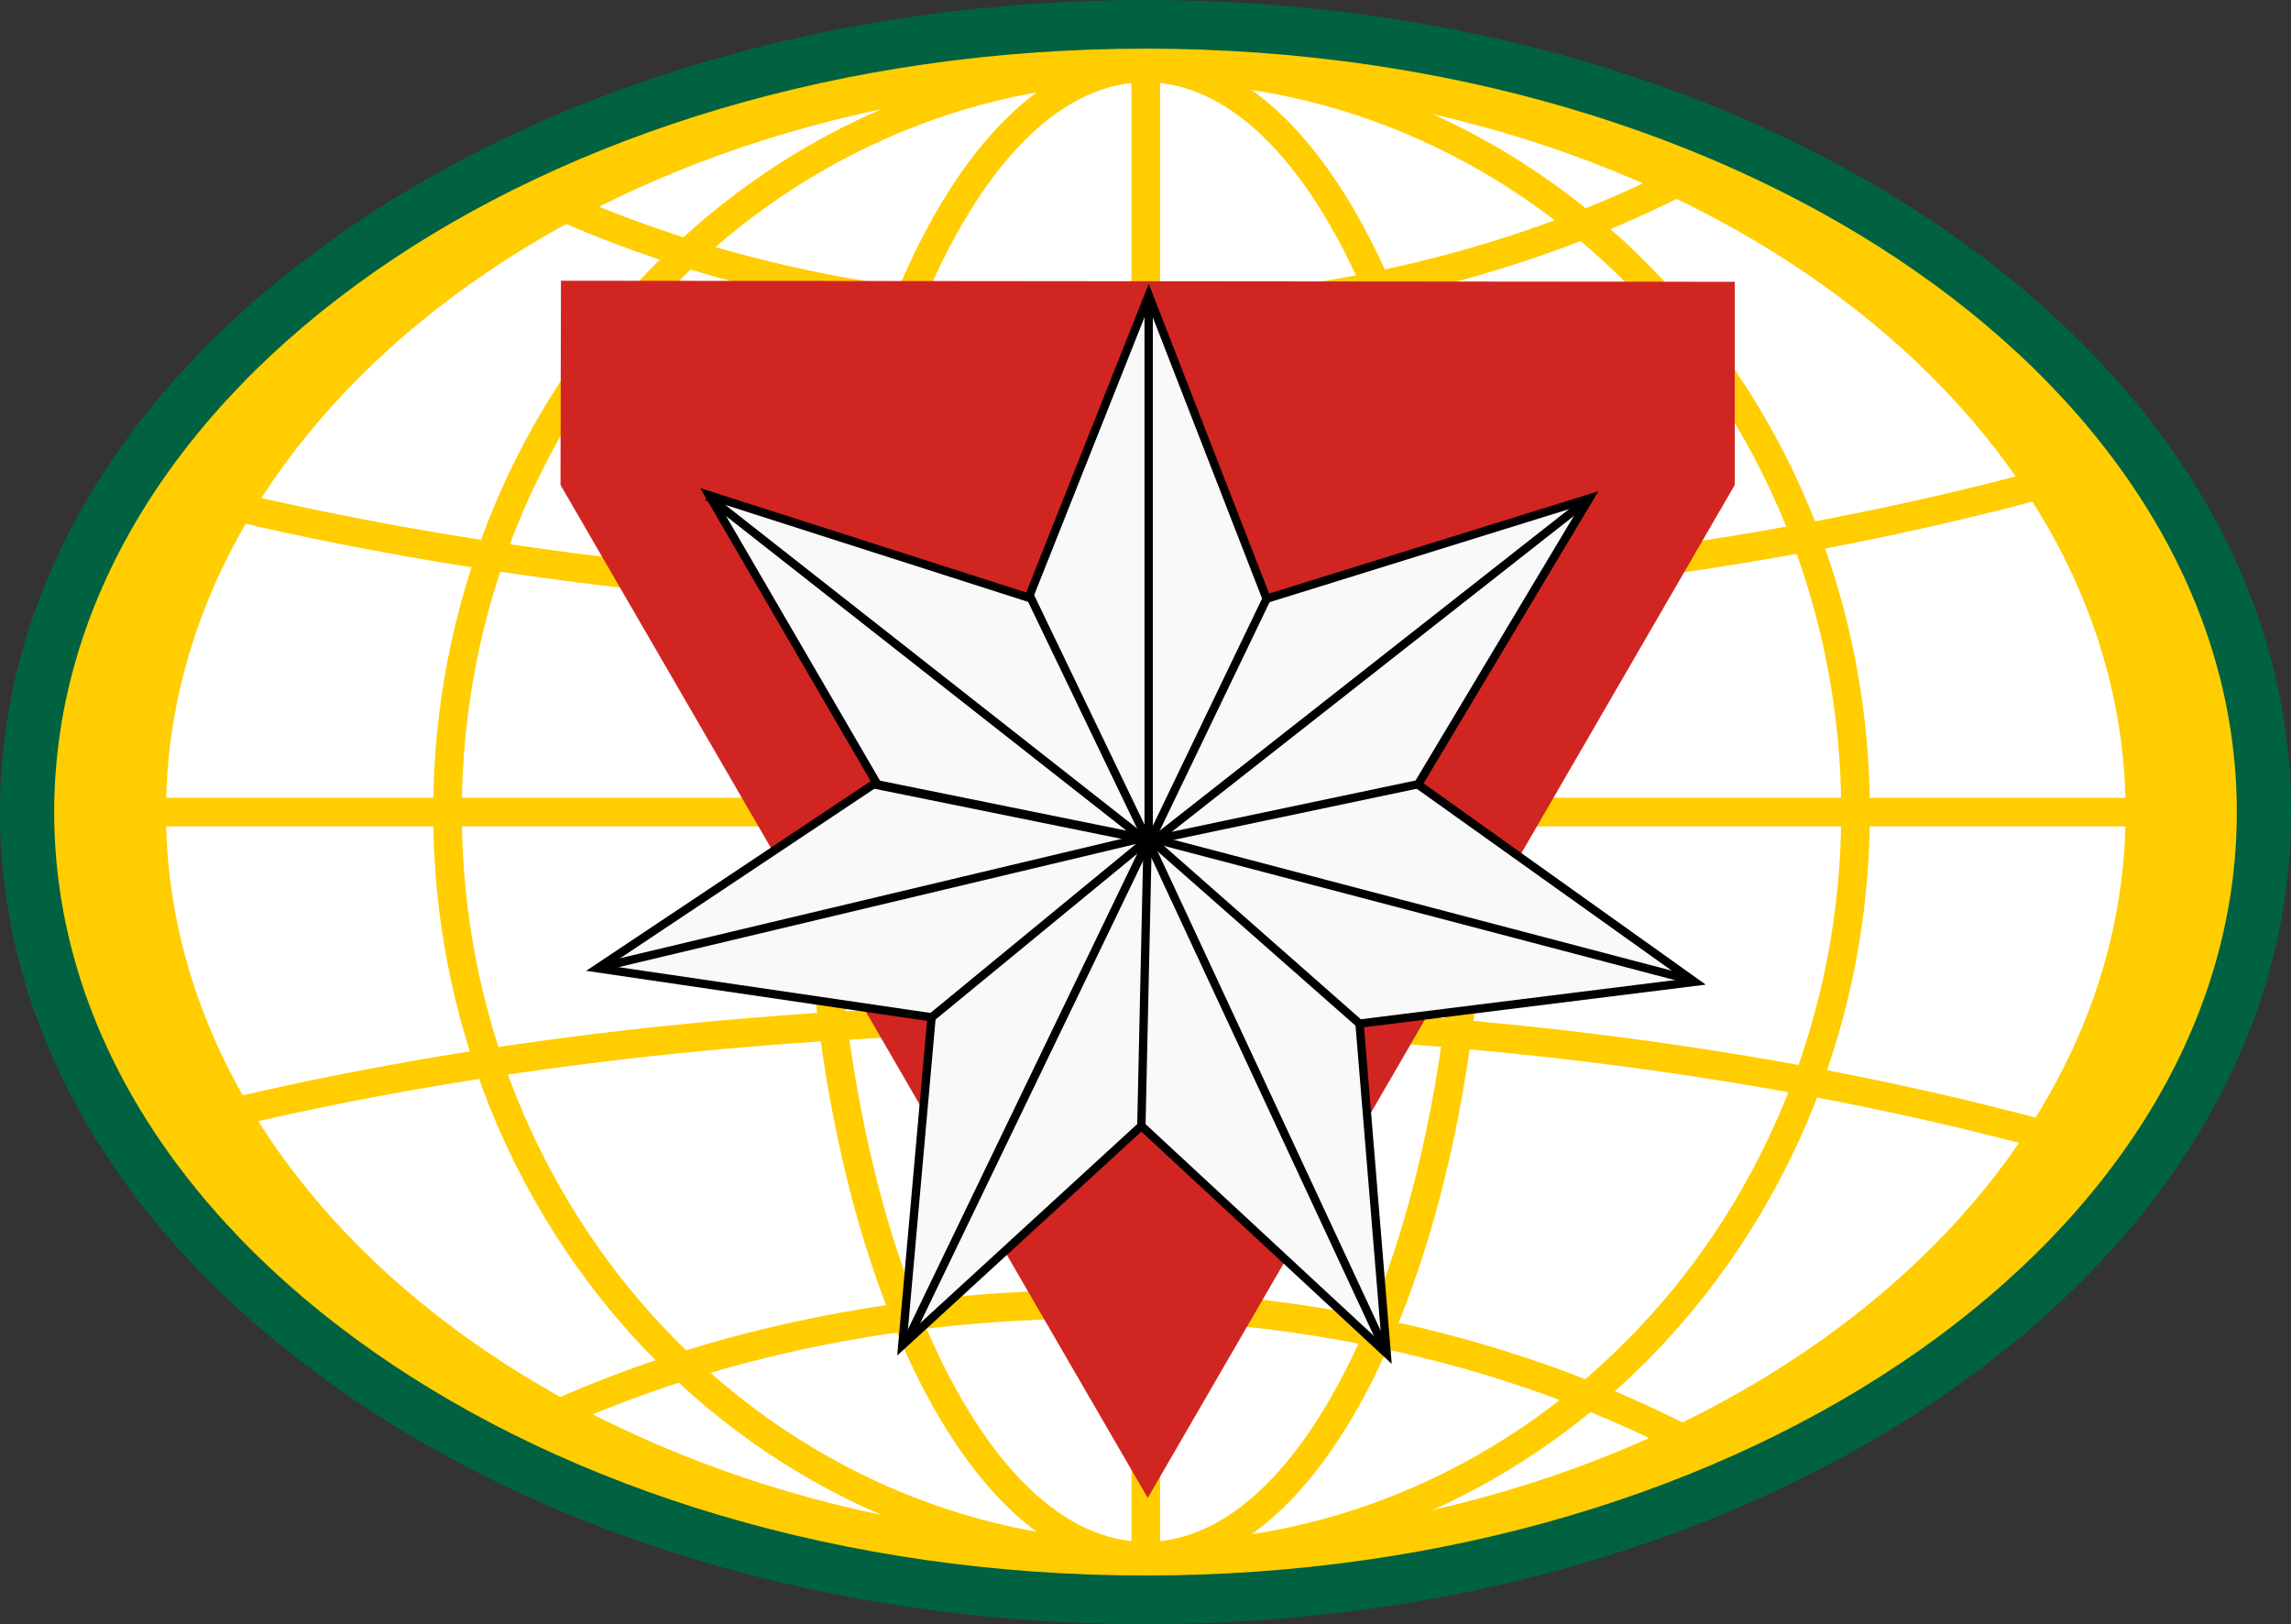
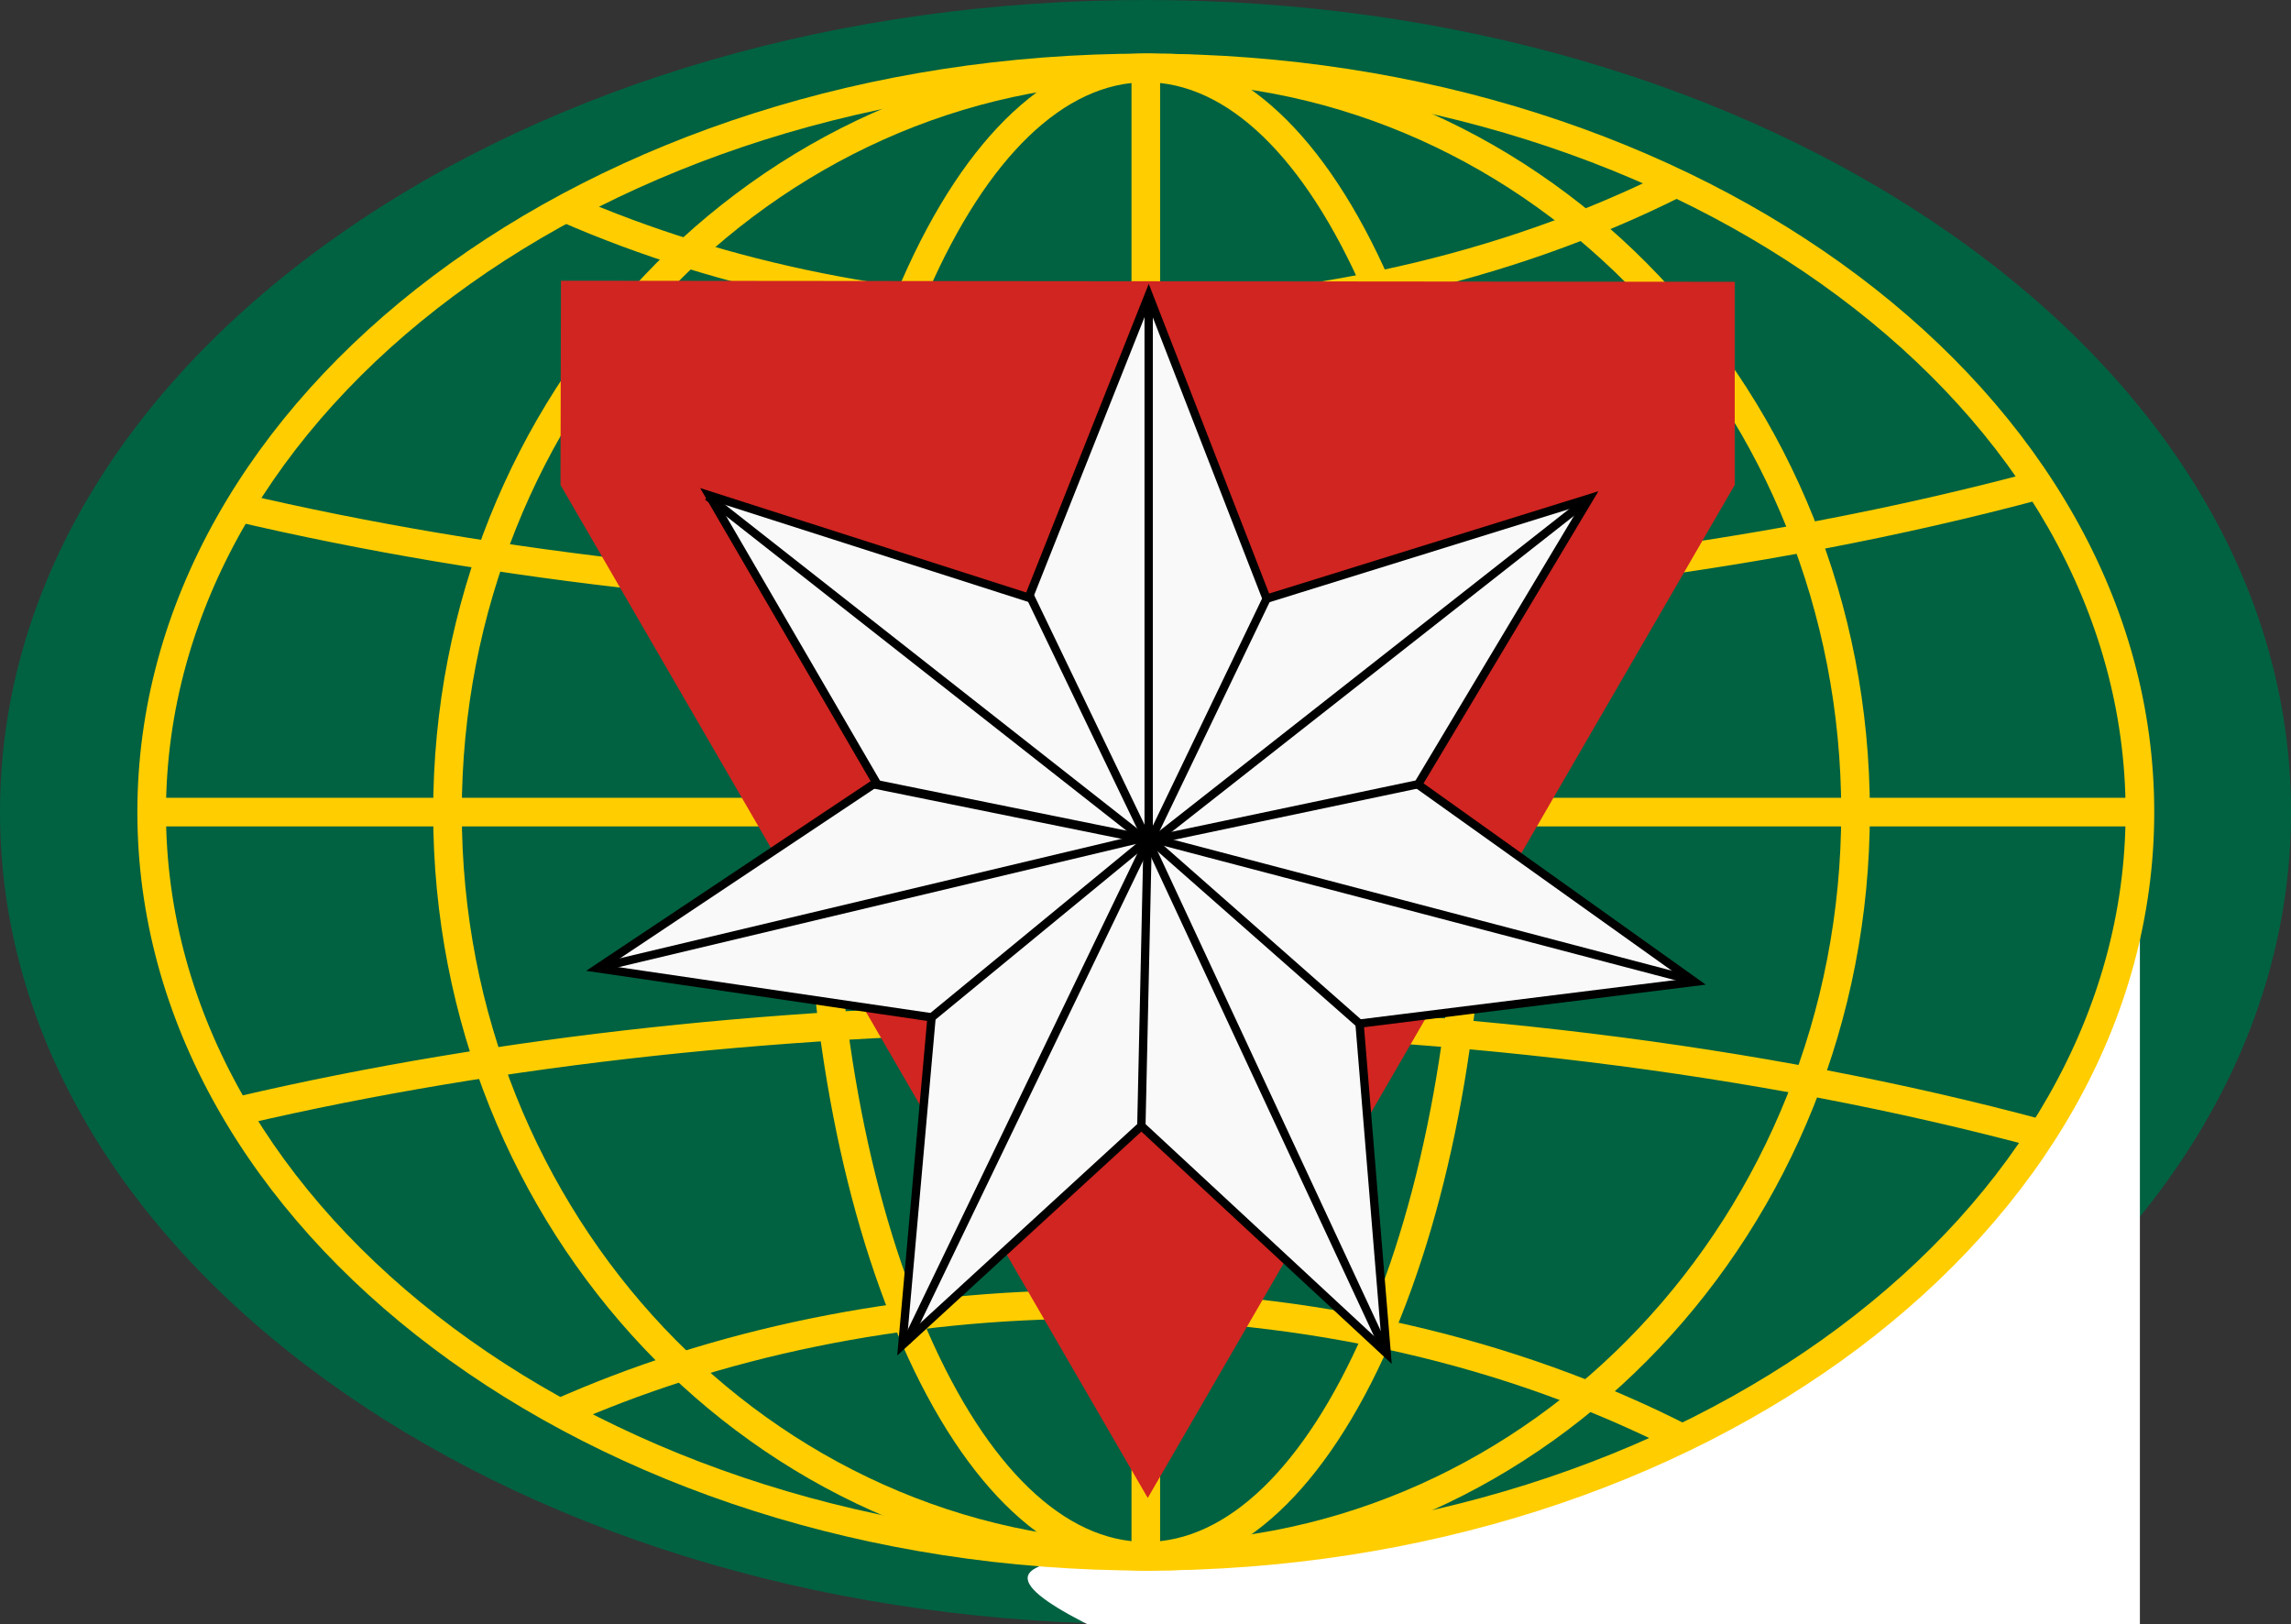
<svg xmlns="http://www.w3.org/2000/svg" id="Capa_2" data-name="Capa 2" viewBox="0 0 1990 1410.68">
  <rect x="0" y="0" width="1990" height="1410.68" fill="#333333" stroke="none" />
  <defs>
    <style>
      .cls-1 {
        fill: #fff;
      }

      .cls-2 {
        fill: #006241;
      }

      .cls-3 {
        fill: #f9f9f9;
      }

      .cls-4 {
        fill: #ffcd00;
      }

      .cls-5 {
        fill: #d12521;
      }
    </style>
  </defs>
  <g id="Capa_1-2" data-name="Capa 1">
    <g>
      <g>
        <path class="cls-2" d="M1693.71,202.62C1506.53,71.98,1258.42,0,995.01,0S483.47,71.98,296.32,202.62C105.24,336.04,0,514.58,0,705.33s105.24,369.31,296.32,502.72c187.15,130.67,435.3,202.63,698.69,202.63s511.53-71.96,698.71-202.63c191.1-133.41,296.29-311.96,296.29-502.72s-105.19-369.29-296.29-502.71Z" />
-         <path class="cls-4" d="M1942.93,705.33c0,366.21-424.39,663.07-947.93,663.07S47.07,1071.54,47.07,705.33,471.47,42.26,995.01,42.26s947.93,296.87,947.93,663.07Z" />
-         <path class="cls-1" d="M1858.75,705.33c0,356.96-386.61,646.36-863.5,646.36S131.74,1062.3,131.74,705.33,518.34,59.01,995.25,59.01s863.5,289.37,863.5,646.32Z" />
+         <path class="cls-1" d="M1858.75,705.33c0,356.96-386.61,646.36-863.5,646.36s863.5,289.37,863.5,646.32Z" />
        <g>
          <path class="cls-4" d="M119.32,705.33c0,363.24,392.95,658.77,875.94,658.77s875.95-295.53,875.95-658.77S1478.24,46.56,995.25,46.56,119.32,342.1,119.32,705.33ZM144.18,705.33c0-349.53,381.78-633.89,851.07-633.89s851.08,284.36,851.08,633.89-381.79,633.9-851.08,633.9S144.18,1054.88,144.18,705.33Z" />
          <path class="cls-4" d="M376.26,705.33c0,363.24,279.91,658.77,623.96,658.77s623.98-295.53,623.98-658.77S1344.28,46.56,1000.22,46.56,376.26,342.1,376.26,705.33ZM401.12,705.33c0-349.53,268.75-633.89,599.1-633.89s599.1,284.36,599.1,633.89-268.74,633.9-599.1,633.9-599.1-284.35-599.1-633.9Z" />
          <path class="cls-4" d="M783.48,243.32c-54.21,123.61-84.05,287.7-84.05,462.02s29.83,338.42,84.05,462.02c55.63,126.89,130.84,196.74,211.78,196.74s156.14-69.86,211.76-196.74c54.21-123.61,84.06-287.71,84.06-462.02s-29.85-338.41-84.06-462.02c-55.63-126.86-130.84-196.75-211.76-196.75s-156.14,69.89-211.78,196.75ZM806.25,1157.39c-52.86-120.55-81.97-281.1-81.97-452.06s29.11-331.49,81.97-452.02c51.41-117.28,118.54-181.88,189.01-181.88s137.57,64.59,189,181.88c52.84,120.53,81.96,281.06,81.96,452.02s-29.12,331.51-81.96,452.06c-51.43,117.27-118.56,181.84-189,181.84s-137.58-64.57-189.01-181.84Z" />
          <path class="cls-4" d="M950.5,260.36c-160.96,0-317.86-31.38-453.77-90.77l-9.95,22.77c139.02,60.74,299.36,92.87,463.73,92.87,184.08,0,360.41-39.6,509.97-114.52l-11.13-22.24c-146.09,73.21-318.61,111.89-498.83,111.89Z" />
          <path class="cls-4" d="M477.56,1217.42l10.18,22.68c138.03-61.99,298.04-94.76,462.76-94.76,183.13,0,357.9,39.82,505.39,115.19l11.32-22.15c-150.97-77.13-329.66-117.88-516.71-117.88-168.19,0-331.73,33.5-472.94,96.92Z" />
          <path class="cls-4" d="M206.45,952.39l5.64,24.21c223.75-52.24,479.07-79.85,738.4-79.85,293.02,0,576.54,34.7,819.92,100.33l6.48-24c-245.47-66.22-531.21-101.18-826.4-101.18-261.21,0-518.49,27.81-744.05,80.49Z" />
          <path class="cls-4" d="M950.5,508.95c-261,0-517.77-27.94-742.55-80.82l-5.68,24.19c226.61,53.31,485.33,81.47,748.23,81.47,294.46,0,579.65-34.82,824.7-100.72l-6.46-24c-242.98,65.34-525.93,99.87-818.25,99.87Z" />
          <rect class="cls-4" x="982.83" y="59.01" width="24.85" height="1292.68" />
          <rect class="cls-4" x="127.7" y="692.91" width="1734.62" height="24.87" />
        </g>
      </g>
      <polygon class="cls-5" points="1506.82 244.75 1506.82 421.21 996.96 1301.03 486.86 421.21 487.26 243.82 1506.82 244.75" />
      <g>
        <g>
          <polygon class="cls-3" points="1204.5 1175.57 991.41 977.9 783.77 1168.32 809.16 883.6 519.01 840.99 761.1 679.59 616.03 430.24 893.49 519.1 997.78 256.47 1100.22 520 1380.4 432.96 1231.7 681.4 1471.98 852.78 1180.92 889.04 1204.5 1175.57" />
          <path d="M1208.88,1184.58l-217.48-201.74-212.07,194.48,25.92-290.62-296.1-43.49,247.11-164.74-148.11-254.56,283.22,90.7,106.45-268.06,104.56,268.98,286.01-88.86-151.86,253.71,245.13,174.83-296.84,36.99,24.06,292.37ZM991.43,972.97l208.69,193.59-23.09-280.69,285.28-35.55-235.44-167.91,145.55-243.17-274.35,85.23-100.32-258.08-102.14,257.2-271.7-87.02,142.05,244.14-237.08,158.06,284.21,41.74-24.86,278.81,203.21-186.35Z" />
        </g>
        <rect x="994.13" y="265.21" width="7.25" height="464.25" />
        <rect x="943.26" y="580.5" width="489.42" height="7.25" transform="translate(-107.06 858.67) rotate(-38.15)" />
        <rect x="930.77" y="622.92" width="236.44" height="7.25" transform="translate(29.75 1300.41) rotate(-64.32)" />
        <polygon points="1003.89 732.75 1002.37 725.69 1231.75 677.42 1233.28 684.48 1003.89 732.75" />
        <polygon points="757.33 684.6 758.26 676.79 993.93 724.59 992.99 732.4 757.33 684.6" />
        <g>
          <rect x="1228.07" y="547.92" width="7.25" height="481.87" transform="translate(155.84 1779.75) rotate(-75.28)" />
          <rect x="1097.05" y="706.48" width="7.25" height="492.07" transform="translate(-299.14 553.42) rotate(-24.96)" />
          <rect x="1086.17" y="687.38" width="7.25" height="242.84" transform="translate(-237.43 1092.16) rotate(-48.63)" />
          <rect x="869.88" y="850.05" width="248.5" height="7.25" transform="translate(118.81 1828.82) rotate(-88.74)" />
        </g>
        <rect x="803.52" y="337.61" width="7.25" height="489.42" transform="translate(-149.39 857.29) rotate(-51.85)" />
        <rect x="942.5" y="506.51" width="7.25" height="236.44" transform="translate(-177.28 471.72) rotate(-25.68)" />
        <g>
          <rect x="518.76" y="779.33" width="485.6" height="7.25" transform="translate(-160.58 197.59) rotate(-13.39)" />
          <rect x="650.47" y="943.9" width="484.22" height="7.25" transform="translate(-348.59 1339.96) rotate(-64.26)" />
          <rect x="781.38" y="802.45" width="244.15" height="7.25" transform="translate(-306.34 757.16) rotate(-39.42)" />
        </g>
      </g>
    </g>
  </g>
</svg>